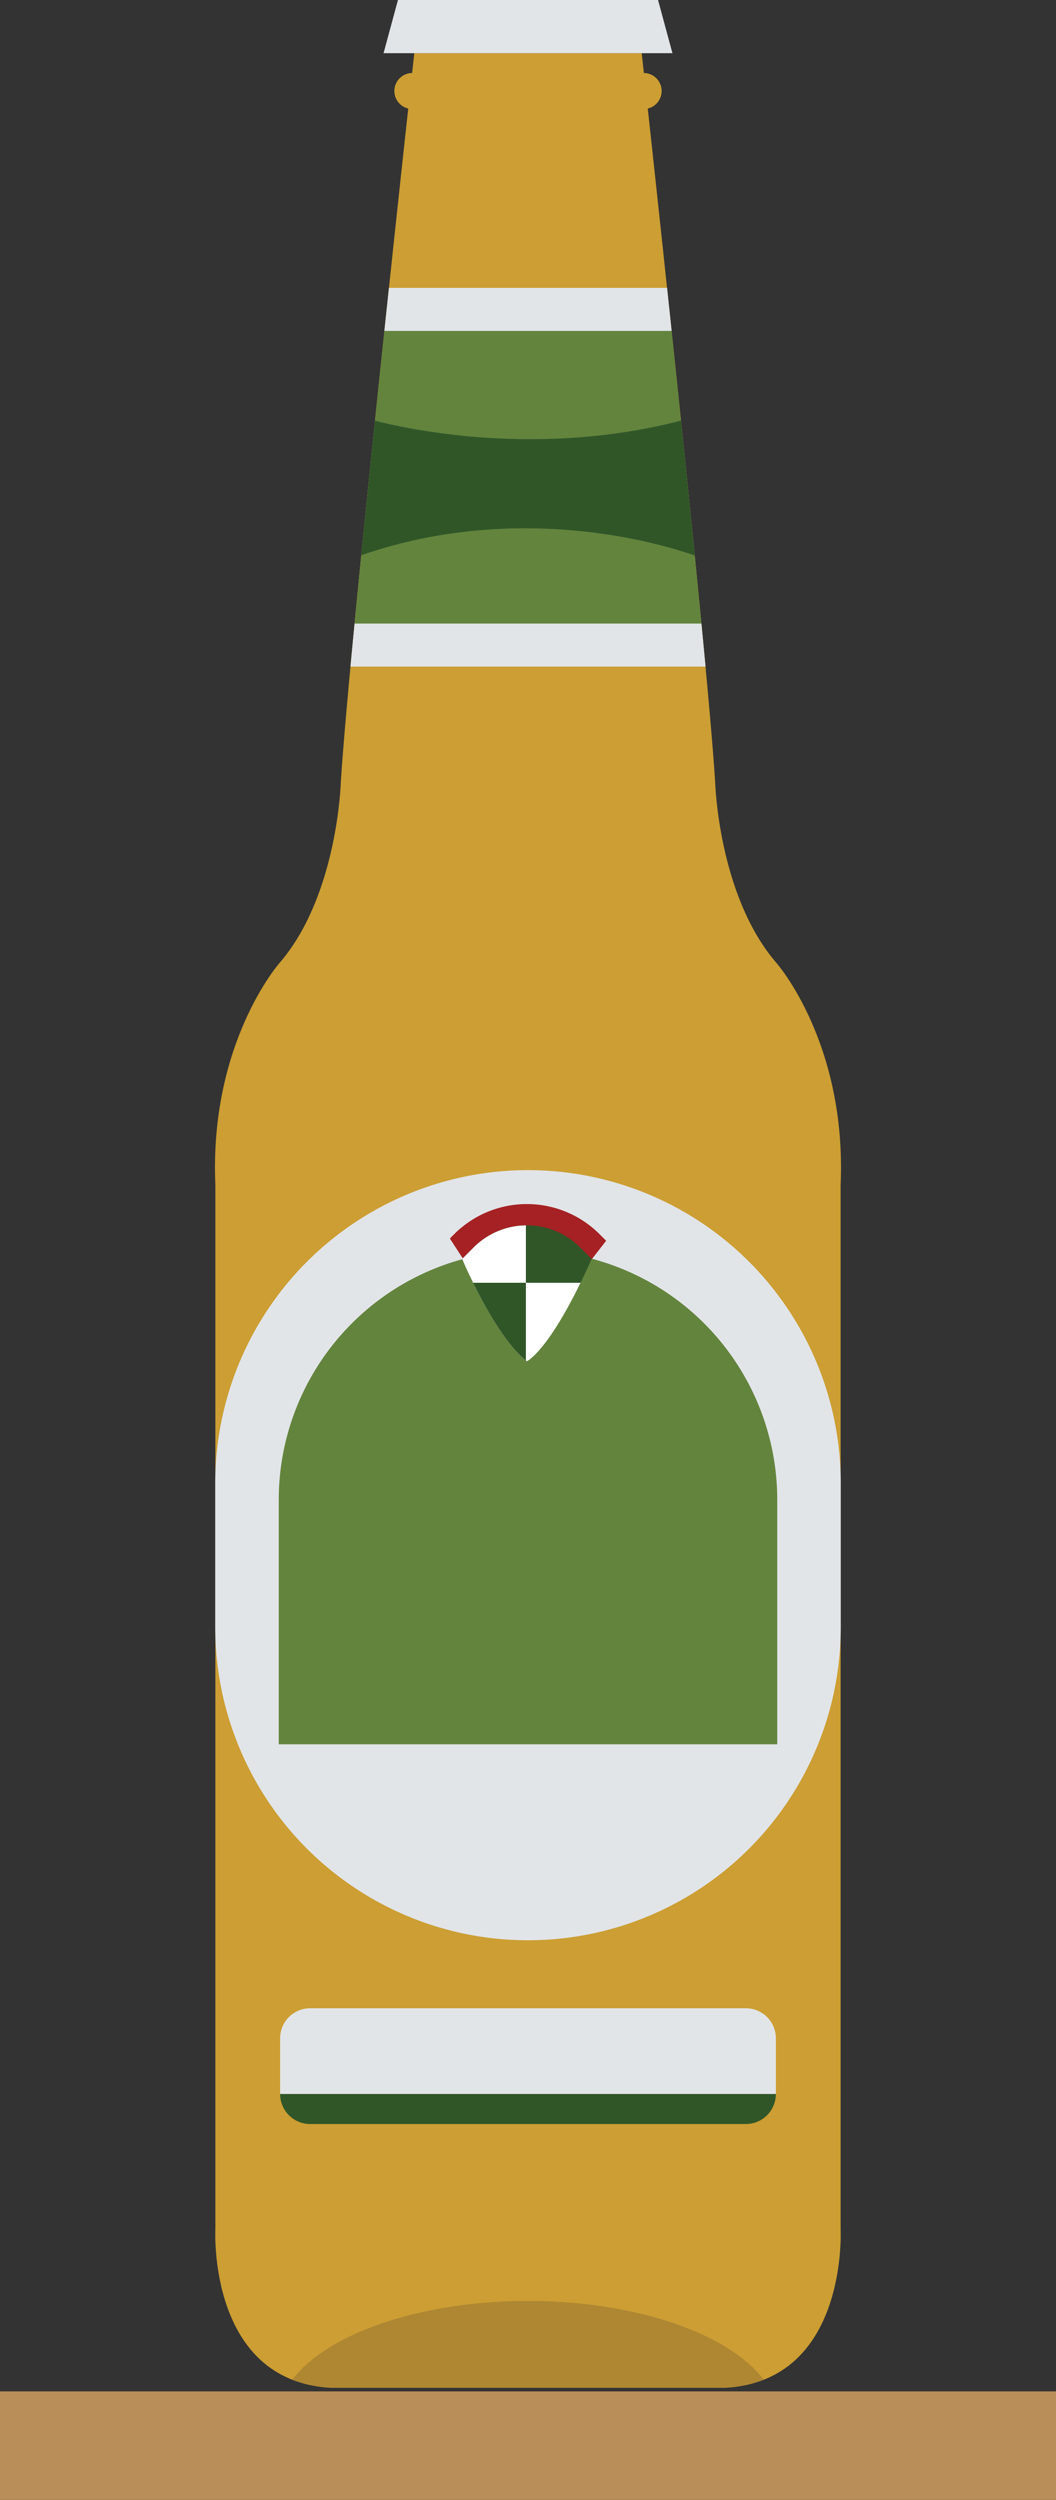
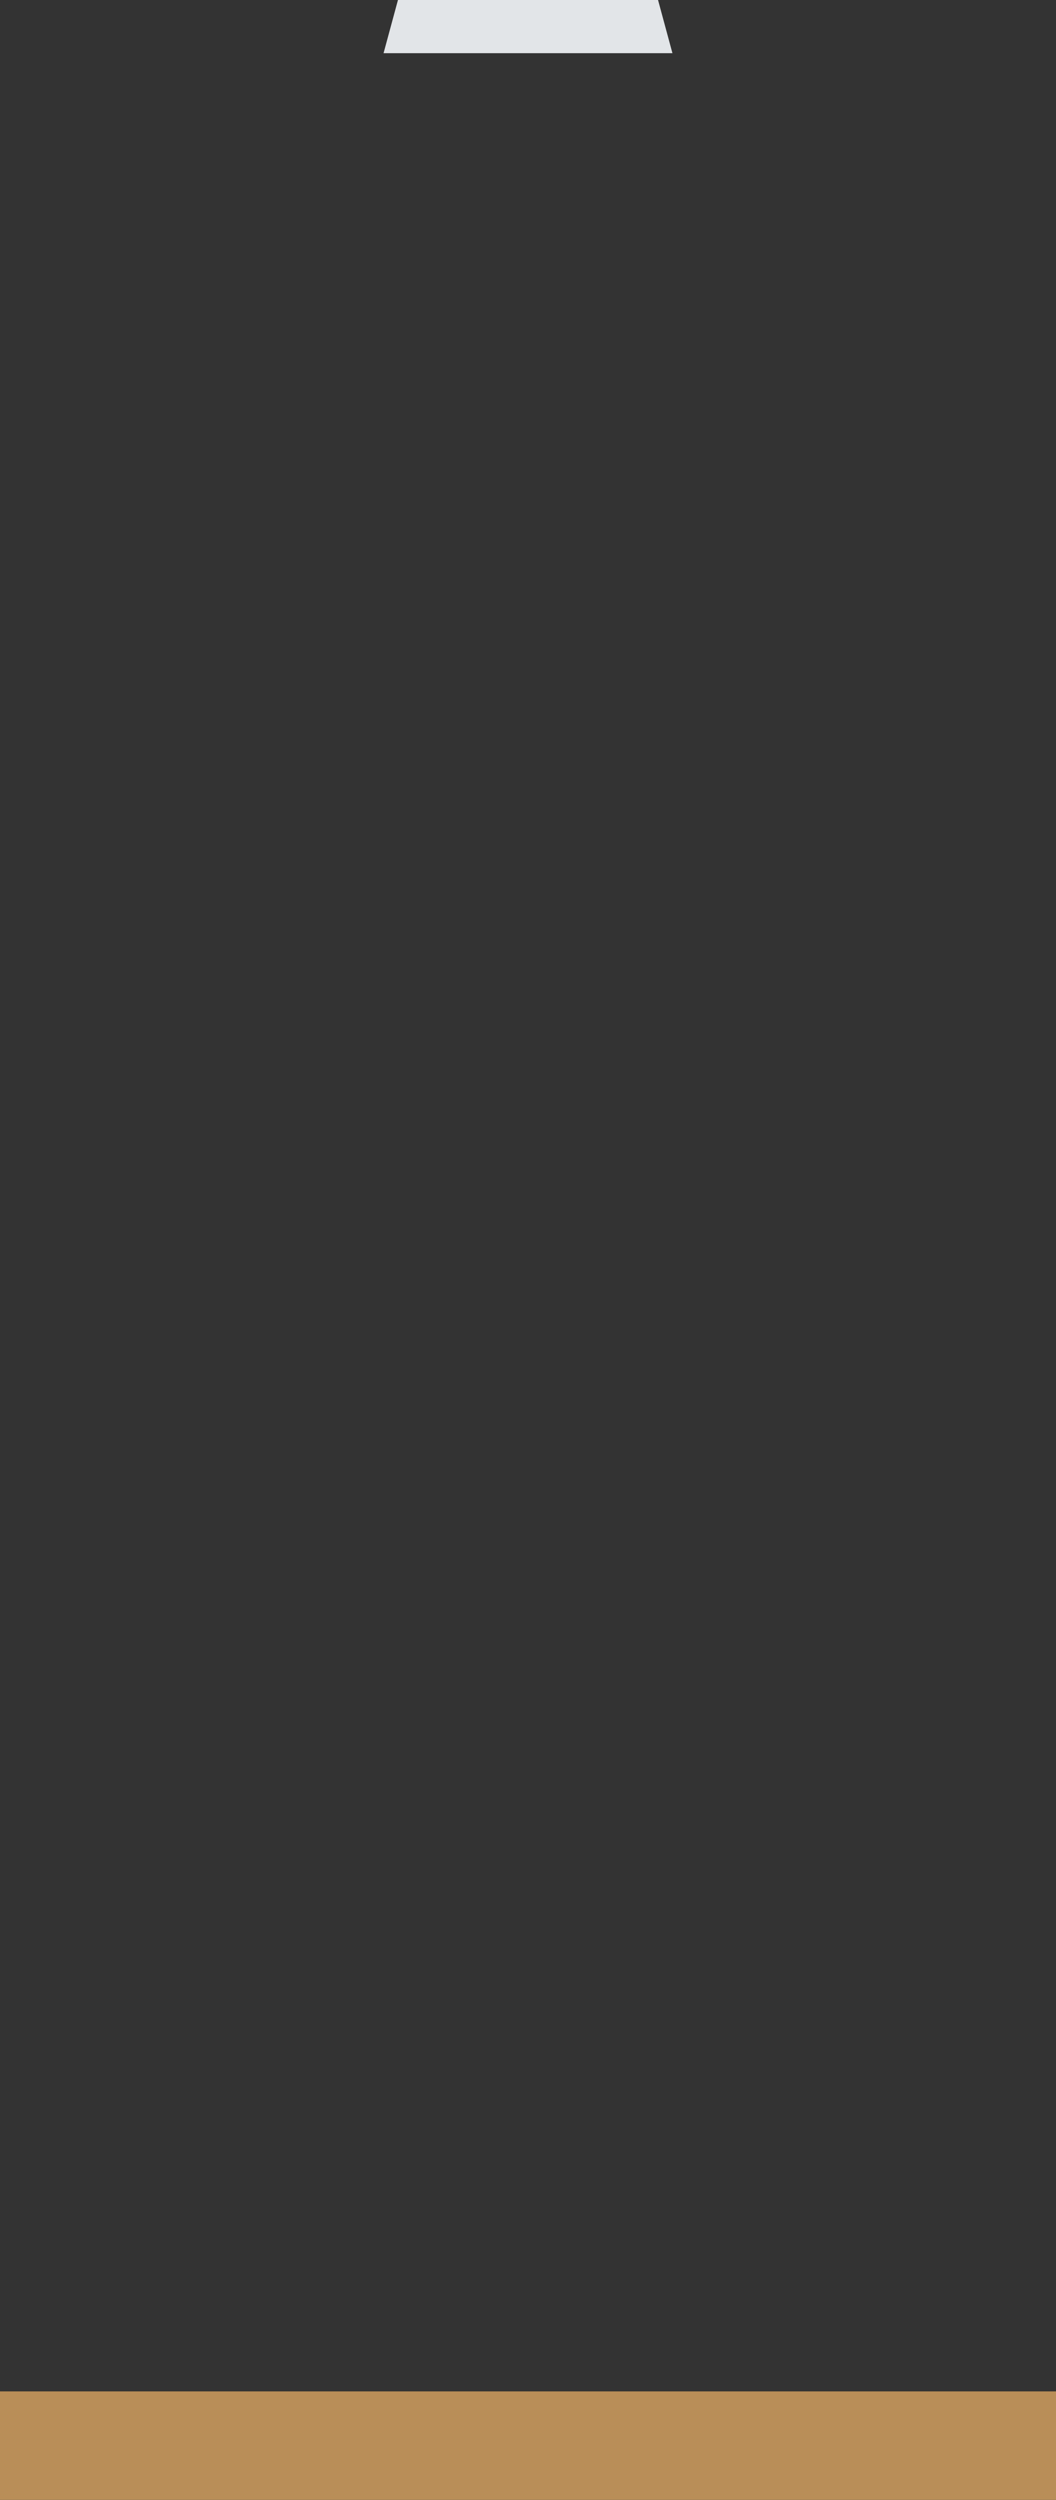
<svg xmlns="http://www.w3.org/2000/svg" width="382.941" height="905.697" viewBox="0 0 382.941 905.697">
  <rect x="0" y="0" width="382.941" height="905.697" fill="#333333" stroke="none" />
  <defs>
    <clipPath id="clip-path">
-       <path id="Tracé_2160" data-name="Tracé 2160" d="M0,485.448H382.941v-905.7H0Z" transform="translate(0 420.249)" fill="none" />
-     </clipPath>
+       </clipPath>
  </defs>
  <g id="Groupe_307" data-name="Groupe 307" transform="translate(0 420.248)">
    <g id="Groupe_290" data-name="Groupe 290" transform="translate(0 -420.249)" clip-path="url(#clip-path)">
      <g id="Groupe_288" data-name="Groupe 288" transform="translate(77.962 19.267)">
        <path id="Tracé_2158" data-name="Tracé 2158" d="M121.606,219.771c2.22-51.6-23.3-80.452-23.3-80.452C77.219,114.9,76.109,73.846,76.109,73.846c-3.33-52.7-26.631-264.1-26.631-264.1H-33.006s-23.308,211.4-26.638,264.1c0,0-1.106,41.055-22.194,65.473,0,0-25.519,28.847-23.3,80.452v378.4s-2.778,54.777,41.618,57.355H79.988c44.392-2.578,41.618-57.355,41.618-57.355Z" transform="translate(105.273 190.254)" fill="#cc9e33" />
      </g>
      <g id="Groupe_289" data-name="Groupe 289" transform="translate(127.705 110.762)">
-         <path id="Tracé_2159" data-name="Tracé 2159" d="M6.778,0C2.44,40.9-2.428,87.926-5.868,124.27H121.663C118.223,87.926,113.344,40.9,109.012,0Z" transform="translate(5.868)" fill="#63843d" />
-       </g>
+         </g>
    </g>
    <g id="Groupe_291" data-name="Groupe 291" transform="translate(139.09 -420.248)">
      <path id="Tracé_2161" data-name="Tracé 2161" d="M2.8,0-2.424,19.269H102.335L97.113,0Z" transform="translate(2.424)" fill="#e2e5e8" />
    </g>
    <g id="Groupe_306" data-name="Groupe 306" transform="translate(0 -420.249)" clip-path="url(#clip-path)">
      <g id="Groupe_292" data-name="Groupe 292" transform="translate(143.011 26.439)">
        <path id="Tracé_2162" data-name="Tracé 2162" d="M51.948,3.5a6.524,6.524,0,0,1-6.53,6.534H-38.445A6.53,6.53,0,0,1-44.971,3.5a6.526,6.526,0,0,1,6.526-6.521H45.418A6.52,6.52,0,0,1,51.948,3.5" transform="translate(44.971 3.026)" fill="#cc9e33" />
      </g>
      <g id="Groupe_293" data-name="Groupe 293" transform="translate(105.979 833.62)">
        <path id="Tracé_2163" data-name="Tracé 2163" d="M0,15.283a44.249,44.249,0,0,0,13.739,2.912H157.246a44.249,44.249,0,0,0,13.737-2.912c-12.728-16.636-46.2-28.513-85.49-28.513S12.73-1.353,0,15.283" transform="translate(0 13.23)" fill="#af8733" />
      </g>
      <g id="Groupe_294" data-name="Groupe 294" transform="translate(139.389 104.296)">
        <path id="Tracé_2164" data-name="Tracé 2164" d="M.885,0C.344,5.095-.206,10.3-.766,15.59H103.4c-.558-5.287-1.108-10.5-1.655-15.59Z" transform="translate(0.766)" fill="#e2e5e8" />
      </g>
      <g id="Groupe_295" data-name="Groupe 295" transform="translate(127.091 225.917)">
        <path id="Tracé_2165" data-name="Tracé 2165" d="M.8,0C.274,5.4-.221,10.605-.689,15.586H128.07C127.6,10.605,127.107,5.4,126.585,0Z" transform="translate(0.689)" fill="#e2e5e8" />
      </g>
      <g id="Groupe_296" data-name="Groupe 296" transform="translate(101.577 727.583)">
        <path id="Tracé_2166" data-name="Tracé 2166" d="M0,5.836V25.76A10.887,10.887,0,0,0,10.888,36.648H168.9A10.885,10.885,0,0,0,179.786,25.76V5.836A10.886,10.886,0,0,0,168.9-5.052H10.888A10.888,10.888,0,0,0,0,5.836" transform="translate(0 5.052)" fill="#e2e5e8" />
      </g>
      <g id="Groupe_297" data-name="Groupe 297" transform="translate(78.052 423.934)">
        <path id="Tracé_2167" data-name="Tracé 2167" d="M60.792,149.548h0A113.417,113.417,0,0,1-52.627,36.132V-16.046A113.417,113.417,0,0,1,60.792-129.463h0A113.415,113.415,0,0,1,174.208-16.046V36.132A113.415,113.415,0,0,1,60.792,149.548" transform="translate(52.627 129.463)" fill="#e2e5e8" />
      </g>
      <g id="Groupe_298" data-name="Groupe 298" transform="translate(101.082 453.015)">
        <path id="Tracé_2168" data-name="Tracé 2168" d="M48.448,0h0A90.389,90.389,0,0,0-41.941,90.389v88.538H138.837V90.389A90.39,90.39,0,0,0,48.448,0" transform="translate(41.941)" fill="#63843d" />
      </g>
      <g id="Groupe_299" data-name="Groupe 299" transform="translate(101.577 758.631)">
-         <path id="Tracé_2169" data-name="Tracé 2169" d="M0,0A10.888,10.888,0,0,0,10.888,10.888H168.9A10.887,10.887,0,0,0,179.786,0Z" fill="#305628" />
-       </g>
+         </g>
      <g id="Groupe_300" data-name="Groupe 300" transform="translate(131.004 152.397)">
        <path id="Tracé_2170" data-name="Tracé 2170" d="M2.664.016c-1.711,16.489-3.4,33-4.97,48.73,59.521-20.614,113.438-2.6,120.932.123-1.573-15.773-3.269-32.34-4.987-48.883C62.915,13.089,16.909,3.637,2.664.016" transform="translate(2.306 0.014)" fill="#305628" />
      </g>
      <g id="Groupe_301" data-name="Groupe 301" transform="translate(163.132 436.222)">
        <path id="Tracé_2171" data-name="Tracé 2171" d="M9.31,21.014l17.952,1.5,21.355-27.4L46.243-7.266a37.3,37.3,0,0,0-52.749,0L-8.06-5.712Z" transform="translate(8.06 18.191)" fill="#a52123" />
      </g>
      <g id="Groupe_302" data-name="Groupe 302" transform="translate(167.582 443.935)">
        <path id="Tracé_2172" data-name="Tracé 2172" d="M25.168,6.525,20.989,2.346a27.29,27.29,0,0,0-38.6,0l-4.181,4.179S-10.118,34.4,1.69,43.591c0,0,8.621-3.741,23.478-37.066" transform="translate(21.788 5.648)" fill="#305628" />
      </g>
      <g id="Groupe_303" data-name="Groupe 303" transform="translate(171.564 464.739)">
        <path id="Tracé_2173" data-name="Tracé 2173" d="M0,0C4.418,8.983,11.929,22.547,19.5,28.435c0,0,7.075-3.069,19.457-28.435Z" fill="#fff" />
      </g>
      <g id="Groupe_304" data-name="Groupe 304" transform="translate(167.584 443.945)">
        <path id="Tracé_2174" data-name="Tracé 2174" d="M12.39,0A27.2,27.2,0,0,0-6.547,7.985l-4.179,4.179S.7,39.474,12.39,48.939Z" transform="translate(10.726)" fill="#305628" />
      </g>
      <g id="Groupe_305" data-name="Groupe 305" transform="translate(167.584 443.944)">
        <path id="Tracé_2175" data-name="Tracé 2175" d="M12.39,11.146V-9.649A27.19,27.19,0,0,0-6.547-1.662l-4.179,4.179s1.5,3.595,3.981,8.629Z" transform="translate(10.726 9.649)" fill="#fff" />
      </g>
    </g>
    <path id="Tracé_2177" data-name="Tracé 2177" d="M0,21.068H382.941V-18.238H0Z" transform="translate(0 464.38)" fill="#b98e58" />
  </g>
</svg>